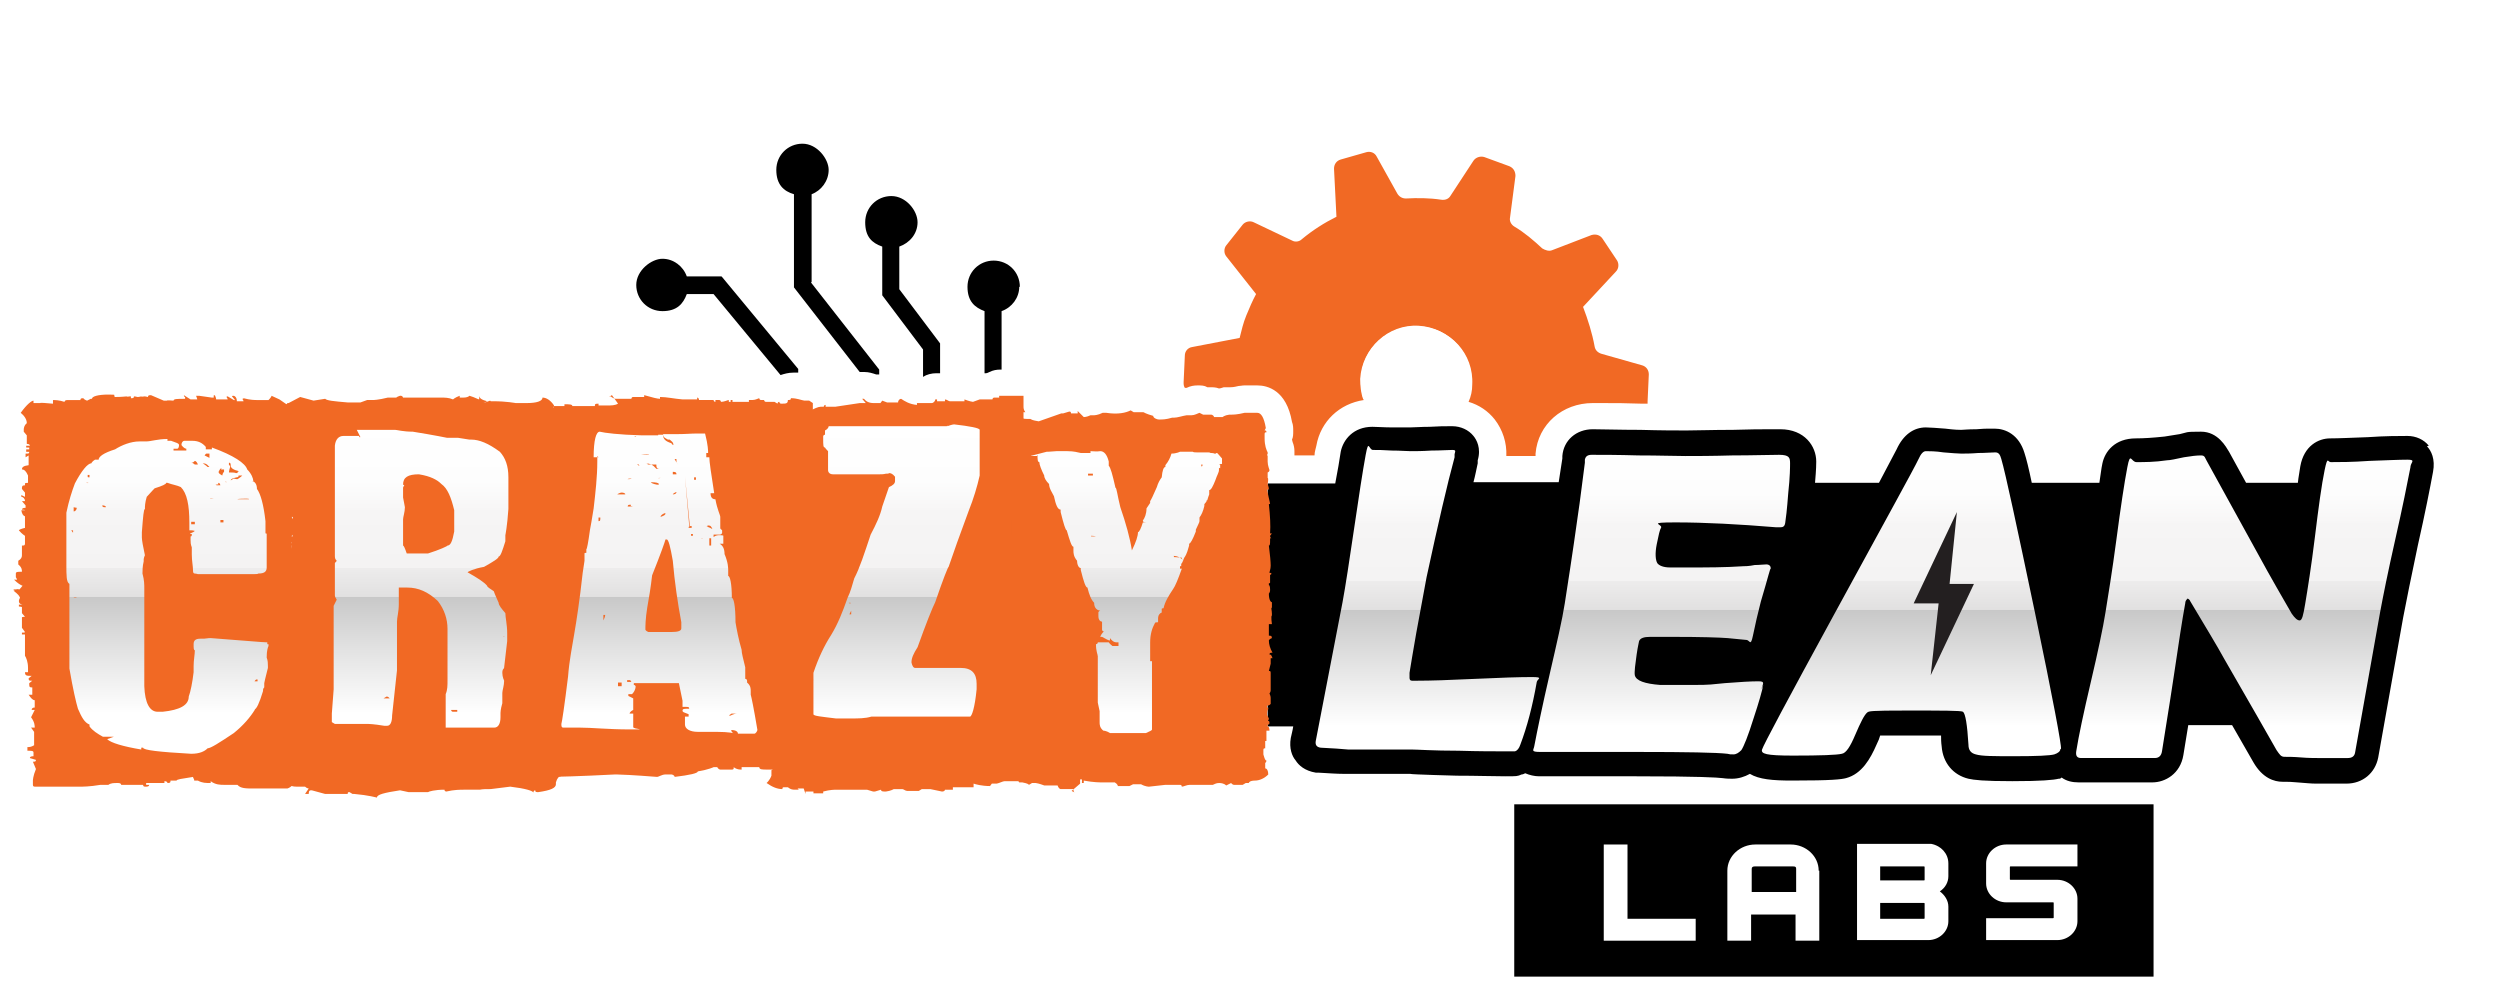
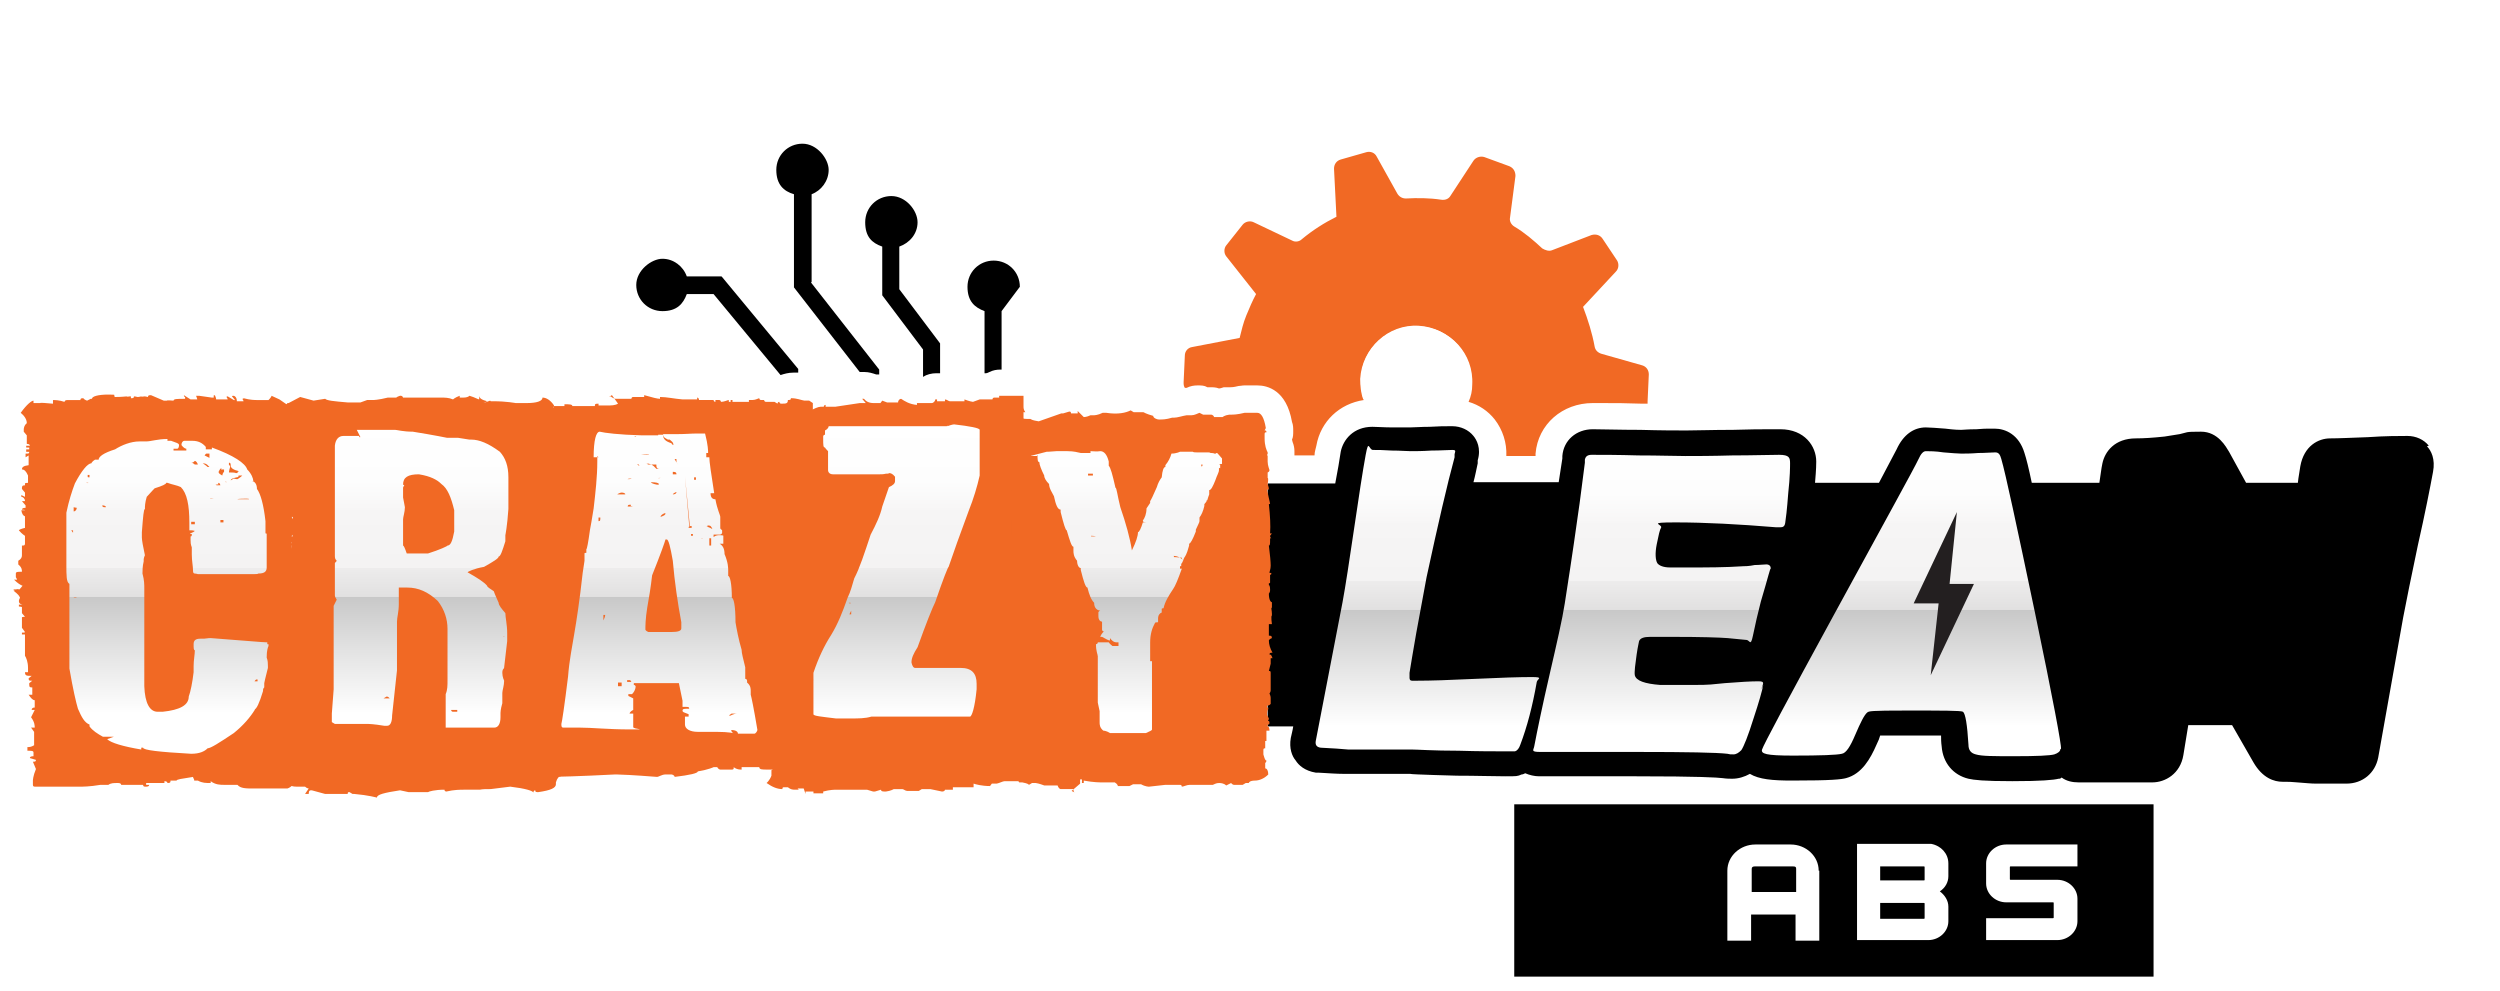
<svg xmlns="http://www.w3.org/2000/svg" xmlns:xlink="http://www.w3.org/1999/xlink" id="Layer_1" version="1.1" viewBox="0 0 410.6 162.7">
  <defs>
    <style>
      .lg0 {
        fill: url(#linear-gradient2);
      }

      .lg1 {
        fill: #ffffff;
      }

      .lg2 {
        fill: #231f20;
      }

      .lg3 {
        fill: #fff;
      }

      .lg4 {
        fill: url(#linear-gradient1);
      }

      .lg5 {
        fill: none;
      }

      .lg6 {
        fill: url(#linear-gradient4);
      }

      .lg7 {
        fill: url(#linear-gradient3);
      }

      .lg8 {
        fill: #f16924;
      }

      .lg9 {
        fill: url(#linear-gradient);
      }
            .lgShadow{
        -webkit-filter: drop-shadow( 0px 0px 15px rgba(72, 17, 2, .9)) !important;
        filter: drop-shadow( 0px 0px 15px rgba(72, 17, 2, .9))  !important;
      }
    </style>
    <linearGradient id="linear-gradient" x1="234.3" y1="71.6" x2="234.3" y2="119.3" gradientUnits="userSpaceOnUse">
      <stop offset="0" stop-color="#fff" />
      <stop offset=".2" stop-color="#fdfdfd" />
      <stop offset=".3" stop-color="#f7f6f6" />
      <stop offset=".3" stop-color="#f6f5f5" />
      <stop offset=".5" stop-color="#f4f3f3" />
      <stop offset=".5" stop-color="#edecec" />
      <stop offset=".6" stop-color="#e1e0e0" />
      <stop offset=".6" stop-color="#d0d0d0" />
      <stop offset=".6" stop-color="#c8c8c8" />
      <stop offset=".8" stop-color="#e5e5e5" />
      <stop offset="1" stop-color="#fff" />
    </linearGradient>
    <linearGradient id="linear-gradient1" x1="273.1" y1="71.6" x2="273.1" y2="119.3" xlink:href="#linear-gradient" />
    <linearGradient id="linear-gradient2" x1="313.9" y1="71.6" x2="313.9" y2="119.3" xlink:href="#linear-gradient" />
    <linearGradient id="linear-gradient3" x1="368.4" y1="71.6" x2="368.4" y2="119.3" xlink:href="#linear-gradient" />
    <linearGradient id="linear-gradient4" x1="105.9" y1="69.5" x2="105.9" y2="117.2" xlink:href="#linear-gradient" />
  </defs>
  <g class="lgShadow">
    <path class="lg3" d="M406.2,94.8h-11.6c-.2,1.1-.4,2.2-.6,3.1h10.6v47.1h-72.2c-.9,0-1.5.7-1.5,1.5s.7,1.5,1.5,1.5h73.8c.9,0,1.5-.7,1.5-1.5v-50.2c0-.9-.7-1.5-1.5-1.5Z" />
    <path class="lg3" d="M252.5,145h-102.2v-17.4c-.1,0-.2,0-.3,0h-.2c-.5.2-1,.3-1.5.3s-.5,0-.7,0h-.3c0,0,0,18.7,0,18.7,0,.9.7,1.5,1.5,1.5h103.7c.9,0,1.5-.7,1.5-1.5s-.7-1.5-1.5-1.5Z" />
    <rect class="lg1" x="242.9" y="132.2" width="116.6" height="28.3" />
    <rect x="248.7" y="132.1" width="105" height="28.3" />
    <g>
-       <path class="lg3" d="M278.4,154.5h-15v-15.8h3.9v12.2h11.2v3.6Z" />
      <path class="lg3" d="M298.8,143v11.5h-3.9v-4.3h-7.3v4.3h-3.9v-11.5c0-2.4,2.1-4.3,4.6-4.3h5.8c2.5,0,4.6,1.9,4.6,4.3ZM295,146.5v-3.8c0-.3-.1-.4-.5-.4h-6.3c-.3,0-.5.1-.5.4v3.8h7.3Z" />
      <path class="lg3" d="M320,141.8v2.1c0,1-.5,1.9-1.4,2.5.8.6,1.4,1.5,1.4,2.5v2.4c0,1.7-1.5,3.1-3.3,3.1h-11.7v-15.8h12.2c1.6.3,2.8,1.6,2.8,3.2ZM316,144.6q.1,0,.1-.1v-2.1q0-.1-.1-.1h-7.2v2.3h7.2ZM316,150.9q.1,0,.1-.1v-2.4q0-.1-.1-.1h-7.2v2.6h7.2Z" />
      <path class="lg3" d="M330.1,142.4v2q0,.1.1.1h7.7c1.8,0,3.3,1.4,3.3,3.1v3.7c0,1.7-1.5,3.1-3.3,3.1h-11.7v-3.6h11q.1,0,.1-.1v-2.4q0-.1-.1-.1h-7.7c-1.8,0-3.3-1.4-3.3-3.1v-3.3c0-1.7,1.5-3.1,3.3-3.1h11.7v3.6h-11q-.1,0-.1.1Z" />
    </g>
    <path class="lg3" d="M78.8,60.9c.9,0,1.7.3,2.4.7,1.9,0,3.2.2,3.8.3h1.4c.7-.5,1.6-.9,2.6-.9s2.1.2,3.4,1.1c.2,0,.3,0,.5,0,.9,0,1.6.1,2.3.3h1.1c.3-.1.6-.2.9-.3.3-.3.5-.5.9-.7l.5-.3c.7-.4,1.5-.6,2.2-.6s1.5.2,2.1.6c.3,0,.7-.1,1.1-.1h.2c.5-.2,1-.3,1.6-.3s.8,0,1.3.2c.2,0,.4.1.6.2.2,0,.5,0,.7,0,1.1,0,2.1.2,3,.3.3,0,.6,0,1,.1h.6c.5-.2,1-.3,1.6-.3s1.4.2,2,.4h.8c0,0,.1,0,.2,0,0,0,.8,0,.8,0,.3,0,.5,0,.8,0,.2,0,.5,0,.8,0s.1,0,.2,0c0,0,.5,0,.5,0,.5,0,.9,0,1.4.2.4-.1.9-.2,1.4-.2h.2c.4-.1.9-.3,1.6-.3s1.3.2,1.9.4c.2,0,.3,0,.5.2h.2c.1,0,.3,0,.4,0,0,0,.1,0,.2,0,.6-.4,1.4-.6,2.2-.6,1.2,0,2.2.3,2.8.4h.2c.8,0,1.5.2,2.2.6.1,0,.3,0,.4,0,.5,0,1,0,1.5.3l1.6-.2c.8-.7,1.8-1,2.8-1h.3c.7,0,1.3.2,1.9.4.4-.1.8-.2,1.1-.2s.7,0,1.1.1c.6-.3,1.3-.4,2-.4s1.7.3,2.4.7c0,0,.1,0,.2,0h.9c.6-.4,1.4-.6,2.2-.6h.3c.2,0,.4,0,.6,0,.2,0,.4,0,.6,0,.7,0,1.2.1,1.7.3.5-.2,1-.3,1.5-.3s.9,0,1.3.2c.4-.1.8-.2,1.3-.2h.8c.2,0,.4-.1.6-.2.6-.3,1.2-.4,1.8-.4h4c2,0,3.7,1.3,4.2,3.2h0c.3-.1.7-.2,1.1-.3h.4c.4-.2.8-.3,1.3-.3s.2,0,.3,0c.4-.1.8-.2,1.1-.2.8,0,1.6.2,2.3.7.6-.3,1.2-.4,1.8-.4h.6c.2,0,.4,0,.6,0,.3,0,.6,0,.8,0,.4,0,.5,0,.5,0,.6-.3,1.3-.5,2-.5s1.1.1,1.6.3h.5c.9,0,1.4,0,2.1.6.1,0,.3,0,.5.2.3,0,.6.2.8.3.2,0,.4,0,.6-.1,0-2.5-.3-5.1-.7-7.6l5.9-6-1.8-5.4-1.8-5.4-8.4-1.1c-1.6-2.9-3.4-5.6-5.4-8.1l2.1-8.1-4.3-3.7-4.3-3.7-7.8,3.2c-2.8-1.7-5.7-3.1-8.7-4.3l-2.2-8.1-5.5-1.1-5.5-1.1-5.1,6.7c-3.2,0-6.5.1-9.7.7l-6-5.9-5.4,1.8-5.4,1.8-1.1,8.4c-2.9,1.6-5.6,3.4-8.1,5.4l-8.1-2.1-3.7,4.3-3.7,4.3,3.2,7.8c-1.7,2.8-3.1,5.7-4.3,8.7l-8.1,2.2-1.1,5.5-1.1,5.5,2.8,2.2c.1,0,.3,0,.4,0Z" />
    <g>
      <path class="lg5" d="M197,50.6l-1.8-5.4-1.8-5.4-8.4-1.1c-1.6-2.9-3.4-5.6-5.4-8.1l2.1-8.1-4.3-3.7-4.3-3.7-7.8,3.2c-2.8-1.7-5.7-3.1-8.7-4.3l-2.2-8.1-5.5-1.1-5.5-1.1-5.1,6.7c-3.2,0-6.5.1-9.7.7l-6-5.9-5.4,1.8-5.4,1.8-1.1,8.4c-2.9,1.6-5.6,3.4-8.1,5.4l-8.1-2.1-3.7,4.3-3.7,4.3,3.2,7.8c-1.7,2.8-3.1,5.7-4.3,8.7l-8.1,2.2-1.1,5.5-1.1,5.5,2.8,2.2c.1,0,.3,0,.4,0,.9,0,1.7.3,2.4.7,1.9,0,3.2.2,3.8.3h1.4c.7-.5,1.6-.9,2.6-.9s2.1.2,3.4,1.1c.2,0,.3,0,.5,0,.9,0,1.6.1,2.3.3h1.1c.3-.1.6-.2.9-.3.3-.3.5-.5.9-.7l.5-.3c.7-.4,1.5-.6,2.2-.6s1.5.2,2.1.6c.3,0,.7-.1,1.1-.1h.2c.5-.2,1-.3,1.6-.3s.8,0,1.3.2c.2,0,.4.1.6.2.2,0,.5,0,.7,0,1.1,0,2.1.2,3,.3.3,0,.6,0,1,.1h.6c.5-.2,1-.3,1.6-.3s1.4.2,2,.4h.8c0,0,.1,0,.2,0,0,0,.8,0,.8,0,.3,0,.5,0,.8,0,.2,0,.5,0,.8,0s.1,0,.2,0c0,0,.5,0,.5,0,.5,0,.9,0,1.4.2.4-.1.9-.2,1.4-.2h.2c.4-.1.9-.3,1.6-.3s1.3.2,1.9.4c.2,0,.3,0,.5.2h.2c.1,0,.3,0,.4,0,0,0,.1,0,.2,0,0,0,0,0,.1,0h0c0-.1-11-13.4-11-13.4h-4.4c-.6,1.6-2.2,2.8-4,2.8s-4.3-1.9-4.3-4.3,1.9-4.3,4.3-4.3,3.4,1.2,4,2.9h5.7l12.5,15.1v.6c.9,0,1.6.3,2.1.4h.2c.8,0,1.5.2,2.2.6.1,0,.3,0,.4,0,.5,0,1,0,1.5.3l1.6-.2c.6-.6,1.5-.9,2.3-1l-10.8-13.9v-15.3c-1.7-.6-2.9-2.1-2.9-4s1.9-4.3,4.3-4.3,4.3,1.9,4.3,4.3-1.2,3.4-2.8,4v14.4l11.2,14.3v.8c.2,0,.5,0,.7,0,.4,0,.7,0,1.1.1.6-.3,1.3-.4,2-.4s1.7.3,2.4.7c0,0,.1,0,.2,0h.8v-4.5l-6.7-8.9v-8c-1.6-.6-2.8-2.2-2.8-4s1.9-4.3,4.3-4.3,4.3,1.9,4.3,4.3-1.2,3.5-3,4v7l6.7,8.9v4.9c.1,0,.2,0,.4,0,.2,0,.4,0,.6,0,.7,0,1.2.1,1.7.3.5-.2,1-.3,1.5-.3s.9,0,1.3.2c.4-.1.8-.2,1.3-.2h.6v-10.2c-1.6-.6-2.8-2.2-2.8-4s1.9-4.3,4.3-4.3,4.3,1.9,4.3,4.3-1.2,3.5-2.9,4v9.6h3.8c2,0,3.7,1.3,4.2,3.2h0c.3-.1.7-.2,1.1-.3h.4c.4-.2.8-.3,1.3-.3s.2,0,.3,0c.4-.1.8-.2,1.1-.2.8,0,1.6.2,2.3.7.6-.3,1.2-.4,1.8-.4h.6c.2,0,.4,0,.6,0,.3,0,.6,0,.8,0,.4,0,.5,0,.5,0,.6-.3,1.3-.5,2-.5s1.1.1,1.6.3h.5c.9,0,1.4,0,2.1.6.1,0,.3,0,.5.2.3,0,.6.2.8.3.2,0,.4,0,.6-.1,0-2.5-.3-5.1-.7-7.6l5.9-6Z" />
      <path d="M118.5,45.4h-5.7c-.6-1.7-2.2-2.9-4-2.9s-4.3,1.9-4.3,4.3,1.9,4.3,4.3,4.3,3.4-1.2,4-2.8h4.4l11,13.3h0c.6-.2,1.3-.4,2.1-.4s.5,0,.8,0v-.6l-12.5-15.1Z" />
      <path d="M147.7,47.5v-7c1.7-.6,3-2.1,3-4s-1.9-4.3-4.3-4.3-4.3,1.9-4.3,4.3,1.1,3.4,2.8,4v8l6.7,8.9v4.5h0c.6-.4,1.4-.6,2.2-.6h.3c0,0,.2,0,.3,0v-4.9l-6.7-8.9Z" />
      <path d="M133.3,46.3v-14.4c1.6-.6,2.8-2.2,2.8-4s-1.9-4.3-4.3-4.3-4.3,1.9-4.3,4.3,1.2,3.5,2.9,4v15.3l10.8,13.9c.2,0,.3,0,.5,0h.3c.7,0,1.3.2,1.9.4.1,0,.3,0,.5,0v-.8l-11.2-14.3Z" />
-       <path d="M167.5,47.1c0-2.4-1.9-4.3-4.3-4.3s-4.3,1.9-4.3,4.3,1.2,3.4,2.8,4v10.2h.2c.2,0,.4-.1.6-.2.6-.3,1.2-.4,1.8-.4h.2v-9.6c1.7-.6,2.9-2.2,2.9-4Z" />
+       <path d="M167.5,47.1c0-2.4-1.9-4.3-4.3-4.3s-4.3,1.9-4.3,4.3,1.2,3.4,2.8,4v10.2h.2c.2,0,.4-.1.6-.2.6-.3,1.2-.4,1.8-.4h.2v-9.6Z" />
    </g>
    <g>
      <path d="M398.9,73.2c-.8-1-2.1-1.6-3.5-1.6s-3.6,0-6.5.2c-2.8.1-4.8.2-6.2.2-1.9,0-4.3,1.2-4.9,4.6-.1.8-.3,1.7-.4,2.7h-8.5l-2.8-5.1c-.5-.8-1.8-3.3-4.6-3.3s-2.1.1-3.5.4c-1.8.3-2.4.4-2.5.4-1.9.2-3.4.3-4.7.3-3.5,0-5.1,2.2-5.5,4.1-.2.9-.3,2-.5,3.2h-11.1c-.5-2.4-.9-4-1.2-4.9-.9-3-3.1-4-4.9-4s-1.7,0-3,.1c-1.4,0-2.2.1-2.5.1s-1,0-2.6-.2c-1.4-.1-2.5-.2-3.2-.2-2,0-3.7,1.2-4.8,3.6-.3.6-1.3,2.5-2.9,5.5h-10.5c.2-2.3.2-3.1.2-3.5,0-2.5-1.9-5.3-5.9-5.3s-4.3,0-7.8.1c-3.4,0-5.9.1-7.6.1s-4.2,0-7.6-.1c-3.5,0-6.1-.1-7.8-.1-2.7,0-4.8,1.8-5,4.4v.4c-.2,1.4-.4,2.7-.6,3.9h-14c.3-1.1.5-2.2.7-3.1v-.5c.6-2-.2-3.4-.7-4-.8-1-2.1-1.6-3.5-1.6s-2,0-3.7.1c-1.4,0-2.5.1-3.2.1s-1.6,0-2.9,0c-1.4,0-2.5-.1-3.3-.1-3.1,0-4.8,2.1-5.2,4.1-.2,1.4-.5,3.1-.9,5.2h-11.1v39.9h4.2c-.1.7-.3,1.4-.4,1.9-.3,1.7.2,3,.8,3.7.5.8,1.5,1.7,3.3,2h.2s0,0,0,0h0s.2,0,.2,0c1.7.1,3.1.2,4.2.2s.4,0,.6,0h10.3c0,.1,7.7.3,7.7.3,3.2,0,5.9.1,7.9.1s2,0,2.7-.3c.2,0,.4-.1.6-.2.7.3,1.5.5,2.3.5,1.8,0,4.4,0,7.9,0,3.5,0,6.2,0,8,0,10.4,0,13.4.2,14.2.3.7.1,1.2.1,1.6.1,1,0,2-.3,2.9-.8,1.5.9,3.7,1.1,6.9,1.1,6.7,0,8.1-.2,8.9-.4,2.6-.7,4-3.2,5-5.5.3-.6.5-1.1.6-1.5.8,0,2.1,0,4,0s4.5,0,6,0c0,.5,0,1.1.1,1.8.2,2.7,1.9,4.7,4.4,5.3.9.2,2.4.4,7.2.4s6.8-.2,7.6-.4c.2,0,.3,0,.5-.2.8.6,1.8.8,2.8.8h12.1c2.1,0,4.6-1.4,5.1-4.5.2-1.3.5-3,.8-4.9h7.2c1.6,2.8,2.8,4.9,3.5,6.1,1.5,2.6,3.4,3.2,4.8,3.2s1,0,2.4.1c1.3.1,2.3.2,3,.2s1.5,0,2.7,0c1.1,0,1.9,0,2.4,0,2.6,0,4.7-1.7,5.2-4.3l4.1-23c.5-2.6,1.3-6.6,2.4-11.8,1.2-5.3,2-9.4,2.5-12.1.4-2.1-.3-3.5-1-4.2ZM220.9,125.6h0c.2,0,.4,0,.6,0-.2,0-.4,0-.6,0Z" />
      <g>
        <path class="lg9" d="M247.4,123.4c-2,0-4.6,0-7.8-.1-4.2,0-6.8-.2-7.8-.2h-10.4c-1-.1-2.5-.2-4.5-.3-.7-.1-.9-.5-.8-1.1.5-2.5,1.2-6.3,2.2-11.4,1-5.1,1.7-8.8,2.2-11.4.5-2.7,1.1-6.7,1.9-12.1.8-5.4,1.4-9.4,1.9-12.1s.5-.8,1.2-.8,1.7,0,3.1.1c1.4,0,2.4.1,3.1.1s1.9,0,3.4-.1c1.5,0,2.7-.1,3.4-.1s.5.2.4.7v.5c-1.2,4.4-2.7,10.9-4.6,19.7l-1.7,9.2c-.5,3-.9,5.1-1.1,6.5,0,.3,0,.6,0,.8,0,.3.1.5.4.5h.9c2.1,0,5.2-.1,9.4-.3,4.2-.2,7.4-.3,9.4-.3s.9.3.8.8c-.7,4-1.6,7.4-2.7,10.3-.2.6-.5,1-.9,1.1-.1,0-.6,0-1.4,0Z" />
        <path class="lg4" d="M289.6,112.5c-.2,1-.7,2.8-1.6,5.5-.9,2.9-1.6,4.6-2,5.2-.4.4-.8.7-1.3.7s-.6,0-1-.1c-1.7-.2-6.6-.3-14.8-.3s-4.4,0-8,0c-3.5,0-6.2,0-7.9,0s-1.1-.3-1-1c.5-2.6,1.3-6.5,2.5-11.7,1.2-5.2,2.1-9.1,2.5-11.7s1.2-7.6,2.2-14.8c.3-1.9.6-4.6,1.1-8.3v-.5c.1-.5.4-.8,1.1-.8,1.7,0,4.3,0,7.7.1,3.4,0,6,.1,7.7.1s4.3,0,7.7-.1c3.4,0,6-.1,7.7-.1s1.8.5,1.8,1.4c0,.5,0,2.2-.3,4.9-.2,2.7-.4,4.3-.5,4.9s-.4.7-.8.7-.4,0-.7,0c-6.1-.5-11.6-.8-16.5-.8s-2,.3-2.4.9c-.2.3-.4,1.2-.7,2.7s-.2,2.6.1,3.1c.3.4,1,.7,2.1.7s.7,0,1.4,0c.7,0,1.2,0,1.7,0,2.9,0,5.9,0,8.9-.2.3,0,.9,0,1.9-.2.8,0,1.4-.1,1.9-.1s.8.3.7.8c0-.5-.4,1.3-1.6,5.3-.5,1.9-.9,3.7-1.3,5.6s-.5.7-1.1.7l-3.1-.3c-1.3-.1-4.3-.2-9-.2h-3.7c-1,0-1.6.2-1.8.7,0,.1-.2.8-.4,2.2s-.4,2.9-.3,3.4c.2.9,1.6,1.4,4.2,1.6,0,0,1.6,0,5.1,0s3.1-.1,5.5-.3c2.5-.2,4.3-.3,5.5-.3s.7.4.5,1.3Z" />
        <path class="lg0" d="M338.4,123c0,.4-.4.7-1,.9-.7.2-2.9.3-6.5.3s-5.4,0-6.4-.3c-.8-.2-1.2-.7-1.2-1.6-.2-3.3-.5-5.1-.9-5.4-.3-.2-3.4-.2-9.3-.2s-6.1.1-6.4.3c-.5.4-1.1,1.6-2,3.7-.8,1.9-1.5,3-2.2,3.1-.8.2-3.5.3-8,.3s-5.3-.3-5.1-1,4.1-8,11.9-22.3c8.4-15.4,13.1-23.9,13.8-25.4.4-.9.8-1.3,1.2-1.3.6,0,1.6,0,2.9.2,1.3.1,2.3.2,2.9.2s1.6,0,2.8-.1c1.2,0,2.2-.1,2.8-.1s.8.4,1,1.1c.7,2.4,2.5,10.8,5.5,25.1,3,14.4,4.4,21.9,4.3,22.5Z" />
-         <path class="lg7" d="M395.9,76.7c-.5,2.6-1.3,6.6-2.5,11.9-1.2,5.3-2,9.3-2.5,12l-4.1,23c-.1.6-.5.9-1.2.9s-1.4,0-2.5,0c-1.1,0-2,0-2.5,0s-1.5,0-2.7-.1-2.1-.1-2.7-.1-.8-.4-1.3-1.1c-1.3-2.3-4.1-7.2-8.6-15-1.2-2.2-3.1-5.3-5.6-9.5,0-.1-.2-.3-.4-.4-.2.2-.4.4-.4.8-.5,2.7-1.1,6.7-1.9,12.1-.8,5.4-1.5,9.4-1.9,12.1-.1.8-.5,1.2-1.2,1.2h-12.1c-.7,0-.9-.4-.8-1.1.4-2.5,1.2-6.3,2.4-11.4,1.2-5.1,2-8.9,2.4-11.4s1.1-6.7,1.8-12c.7-5.3,1.3-9.3,1.8-11.9s.6-.8,1.5-.8c1.3,0,3,0,5-.3.5,0,1.4-.2,2.8-.5,1.2-.2,2.1-.3,2.8-.3s.6.4,1.1,1.2l9.8,17.8c.9,1.6,2.2,3.9,4,7,.5.7.9,1.1,1.3,1.1s.6-.9.9-2.7c.4-2.4,1-6.1,1.6-11,.6-4.9,1.1-8.6,1.6-11s.5-1.3,1-1.3c1.4,0,3.5,0,6.3-.2,2.8-.1,4.9-.2,6.3-.2s.6.4.5,1.1Z" />
        <rect class="lg6" x="8.5" y="69.5" width="194.9" height="55.8" />
      </g>
      <path class="lg8" d="M47.6,66.3h.3c.8.3,1.1.7,1.1,1.4v3h-.3l.3.3v.7l-.5.4v.4c.2,0,0,.3,0,.4.3.9.5,1.7.5,2.5s0,.3-.5.3c.3,1.2.5,2,.5,2.3s-.3.4-.5.4v.4c.2,0,.2.7.2.7h-.5c.5.1.6.3.6.6h-.6v.3c-.2,0-.2.1-.2.1h.5l-.5.9h1v.9c0,.3-.2.3-.6.3v.7h.6v.3h-1c0,.1.5.7.5.7v.3c0,.3-.2.3-.6.3.2.4.5.7.6.7,0,0,0-.1.2-.1h0c0,.3-.2.4-.5.4v.4c.2,0,0,.9,0,.9,0,.3.2.4.2.6-.3,0-.5.1-.5.3.2,0,.5.3,1,.7-.6,0-1,0-1,.4l.5.4h-.5c0,.6.2,1,.6,1.6h0c-.3.1-.6.4-.6,1l.6,1c-.3.6-.5.9-.6.9l.6,2.2-.6,1h.5c-.5.7-.6,1.2-.6,1.6v.3c0,.3.2.3.6.3h0c0,.1-.5.7-.5.7,0,.3.2.4.6.4v.3h-.6l1,.7h0c-.6.3-1,.4-1,.7s.2.7.6,1.2v1c-.3,0-.5,0-.5.3l.5.4c-.3,0-.5.1-.5.4l.6,1-.3.3c0,.1.3.4.3.7s0,.1-.3.1l.3.3h0c0,.1-.5.7-.5.7l.5.9c-.3,0-.5.1-.5.3l.5.6v.3h-.3l.3.3c0,.2-.2.3-.5.3v.3c.2,0,0,.3,0,.3.3,0,.5,0,.5.3s0,.6-.5,1c.3,0,.5,0,.5.3v.3h-.3l.3.3v.6l-.5.4c.3.4.5.9.5,1.2-.3,0-.5,0-.5.3v.9l.5.6-.3.3h.3-.6v1.4l.5.4c0,.3-.2.4-.2.6.3,0,.5,0,.5.3h-.5c.3.6.5.9.5,1.2h-.3l.3.3v2.5h-.3l.3.3v2.6c-.5.7-1,1.2-1.6,1.4h-5.5c-1.3,0-2.2,0-2.7-.6h-2.2c-.6,0-1.4,0-2.2-.6v.3c-.8,0-1.4,0-2.1-.4h-.6c0-.3-.2-.4-.2-.6-1.9.3-2.7.4-2.7.6h-1c0,.3,0,.4-.5.4,0-.2-.2-.3-.5-.3v.3h-3v.3h.5c0,.2-.2.3-.5.3s-.5,0-.5-.3c0-.3.2,0,.2,0h-3.8c0-.2-.2-.3-.5-.3h-.2c-.5,0-1,0-1.4.3h-1.3c-1.8.3-2.9.3-3.5.3h-7.1c-.3,0-.5,0-.5-.3v-.7s0-.7.5-1.9l-.5-1.2c.3,0,.5,0,.5-.3h0l-1-.3q0-.3.6-.3v-.6c0-.3-.3-.3-1-.3v-.6c.3,0,.6,0,1.1-.3v-2.2l-.5-.7h.6c0-.3,0-.9-.6-1.7l.6-1.2h-.5q0-.4.5-.4v-1.2c-.3,0-.6-.3-1-.9h.6v-1.2h0c-.3,0-.5,0-.5-.4v-.3l.5-.4c-.5,0-.6,0-.6-.4l.5-.4c-.8,0-1.1,0-1.1-.6h.5v-.7c0-1-.3-1.7-.5-2h0v-3.2h0v-.3h-.5v-.3c.3,0,.5,0,.5-.1l-.5-.7h0v-1h0v-.7h0c0-.1.5-.1.5-.1l-.5-.6v-1s-.3-.1-.5-.1v-.3h.6c-.5-.1-.6-.3-.6-.6s.2-.4.2-.7h0v.3h0c0-.3-.3-.7-1.1-1.3,0,0,.2,0,.2-.1,0,0-.2,0-.2-.1h.5c0-.1.5,0,.5,0l.5-.6h0c-.3-.1-.8-.4-1.4-1h.5c0-.1-.2-.4-.2-.4v-.6c0-.3.3-.3,1-.3,0-.3,0-.7-.6-1.2v-.6c.5-.3.6-.6.6-.9v-1.6c.3,0,.5,0,.5-.3v-1.3s-.5-.3-1-.9h0c0-.1.5-.3,1-.4v-1.9h0c-.3-.1-.5-.4-.6-1h.6c0-.1-.5-.1-.5-.1q0-.3.6-.3v-.4l-.6-.7h.5c0-.4-.3-.7-.6-.7v-.3h0l.6.3v-.7l-.5-.6h0c0-.4,0-.6.5-.6v-.3h0c0-.1.5-.1.5-.1v-1.2c-.3-.7-.6-1-1-1h0c0-.4.3-.6,1.1-.7v-1.6l-.5.3v-.6c.5,0,.6,0,.6-.3h-.5v-.4h.5v-.3h-.5v-.3h.6c0-.2-.2-.3-.5-.3v-1.4l-.5-.6v-.4h0s0-.6.5-1c0-.7-.5-1.3-1-1.7,1-1.4,1.8-2,2.1-2h0v.4h1.1c0-.1,1,0,2.1.1v-.6c.3,0,1,0,1.9.3q0-.3.5-.3h2.1c0-.3.2-.3.5-.3,0,.1.3.3.6.4l.6-.3h.2c0-.4,1-.7,2.7-.7s.6.1,1.1.4c1.1,0,1.8-.1,1.9-.1h0c0,.1.5,0,.5,0h.2v.3c.3,0,.5,0,.5-.3.3,0,.5.1.6.1.3,0,.5-.1.6-.1h0c0,.1.5,0,.5,0,.3,0,.5.1.6.1,0-.3.2-.3.5-.3l2.1.9h.5c0-.1,1.1,0,1.1,0,0-.3.6-.3,1.9-.3v-.3c-.2,0-.2-.3-.2-.3.6.4,1.1.7,1.1.7h1.1c0-.1-.2-.6-.2-.6h.5s.6.1,2.1.3h.3v-.3c-.2,0,.2-.1.2-.1,0,.1.2.4.2.7h1.9c0-.1-.2-.4-.2-.4h0c0-.1.2-.1.2-.1l1,.6h.2l-.5-.6h0c0-.1.2-.1.2-.1.3,0,.6.3.6.9h1.1c0-.1-.2-.4-.2-.4,0,0,.2,0,.2-.1,1.1.3,1.9.3,2.2.3h1.9c.3-.3.5-.6.5-.7l1.3.6,1.3.9ZM23.5,72.5h-.6c-1.4,0-2.9.6-4,1.3-1.9.6-2.7,1.2-2.7,1.7h-.6c-.5.3-.6.6-.6.6-.6,0-1.6,1.2-2.7,3.3-.5,1.3-1,2.9-1.4,4.8v1.4h0v.9h0v1.7h0v.6h0v3.9c0,1.9,0,2.9.5,3.2h0v13.9h0c.6,3.5,1.1,5.6,1.4,6.6.6,1.4,1.1,2.3,1.9,2.6v.3c.5.7,1.3,1.2,2.2,1.7h1.8s-.3.1-1.1.4c.6.6,2.6,1.2,5.6,1.7v-.3h.3c0,.4,2.6.7,7.9,1,1.4,0,2.2-.4,2.7-.9.5,0,1.9-.9,4.3-2.5,1.6-1.3,2.7-2.6,3.5-3.9h-.3.2c.3,0,.8-1,1.4-3h0c0-.3,0-.4.2-.6v-.7s.2-1,.6-2.5v-.3c0-.4,0-.9-.2-1.4,0-1.2.2-1.7.3-1.9v-.3h-.2v-.3c-.8,0-3.8-.3-9.3-.7,0,0-.5,0-1.1.1h-.6c-.8,0-1.1.3-1.1.9s0,1,.2,1c0,.7-.2,1.6-.2,2.6v1c-.2,1.7-.5,3.2-.8,4,0,1.4-1.4,2.2-4.3,2.5h-.8c-1.3,0-2.1-1.4-2.2-4.2v-7.8h0v-5.5h0v-2.7h0c0-.7,0-1.4-.3-2.5,0-.4,0-1.2.2-2v-.3s0-.3.2-.7c-.3-1.4-.5-2.5-.5-2.9v-.9h0c.2-2.6.3-3.8.5-3.8h0c0-.4,0-1,.3-2,.8-.9,1.3-1.4,1.3-1.4,1.3-.4,1.9-.7,1.9-.9h.2c.8.3,1.6.4,2.2.7,1,1,1.4,2.9,1.4,5.9v1.2h.3s.3,0,.6.1c0,0-.3.3-.8.4,0,0,0,.1.3.1h0c0,.3,0,.4-.2.4v.6h0c0,.3,0,.7.2,1.2v1.2h0c0,1,.2,1.9.2,2.6s.3.4.8.6h8.8c.6,0,1.1,0,1.1-.1,1,0,1.4-.3,1.4-1v-2.3h0v-1.6h0v-1.6s0-.1-.2-.1v-2h0c-.3-2.7-.8-4.5-1.4-5.3,0-.7-.3-1.2-.8-1.3h.2c0-.4-.3-1.2-1-1.9-.3-1-2.2-2.3-5.8-3.6v.3h-1v-.4c-.6-.7-1.3-1-2.2-1h-1.3c-.3,0-.5.3-.5.7.3.4.6.6.8.6v.3h-2.1v-.3h.6c.2,0,.3-.3.3-.6s-.5-.4-1.3-.7h-.6v-.3h0c-1.6,0-2.7.4-3.5.4h-.5ZM12,86.9h0v.6l-.3-.4s0-.1,0,0h.3ZM12.1,83.3h0s.3.1.5.1h0c0,.4-.3.6-.5.6h0v-.6h0ZM12.6,98.1h0c0,.1-.5.1-.5.1h0c0-.1.5-.1.5-.1ZM14.2,114.8h-.2.2ZM14.5,79.3h0c0,.1-.2,0-.3,0h0c0-.1.2,0,.2,0h.2ZM14.7,78v.4c-.2,0-.3,0-.3-.1h0v-.3h.3ZM14.7,83.6h-.2.2ZM17.3,83.3h-.2c-.2,0-.3-.1-.3-.3.3,0,.6.1.6.3h-.2ZM17.1,80h-.2.2ZM25,79.3h-.2.2ZM29.3,75.2h-.2.2ZM30.6,74.4v.6h0v-.7h.2-.2ZM31.2,123.2h-.2.2ZM32,75.7s.3,0,.5.6h-.5s-.3-.3-.6-.3h0c.2,0,.3,0,.6-.3ZM32,85.8v.3h-.6v-.4h.6ZM32,73.9,32.5,80.9h-.2.2ZM34.4,76.7h-.3s-.3-.3-.8-.6h0c.3,0,.6,0,1.1.6ZM33.9,74.5h.5v.7l-.8-.4s.2-.3.3-.3ZM34.1,115.4h-.2.2ZM35.1,81.9h-.6c0-.1.6,0,.6,0ZM35.9,79.3s.2,0,.3.4h-.5c0,.1-.3-.1-.3-.1,0,0,.3,0,.6-.1h-.2ZM36.3,77.1h.5v.4s-.2.1-.3.6c-.5-.3-.6-.4-.6-.6h0c.2-.4.3-.6.5-.6h0ZM36.2,117.7h-.2.2ZM36.7,85.4v.4h-.5v-.4h.5ZM37,79.1s.2,0,.2.1h-.6.5ZM37.9,76.5c0,.4.5.7,1.4.9h0c-.2,0-.3.1-.3.3h-.3c0-.1-.8-.1-.8-.1h-.3s0-.3.2-.9h0c0-.1,0-.3-.2-.3v-.4c.2,0,.3,0,.3.6ZM39.2,78.1h.6s-.3.3-.8.6c-.3,0-.5-.1-.6-.1h0l-.5.3h0c0-.3.5-.4,1.4-.6h-.2ZM38.1,116.8h-.2.2ZM40.2,81.9h.2c.3,0,.5,0,.5.1h-1.9c0-.1,1.4-.1,1.4-.1h-.2ZM42.3,111.9h-.5s.2-.3.3-.3h.2v.3Z" />
      <path class="lg8" d="M80.6,65.9h.3c2.4,0,3.7.3,3.8.3h1.8c1.6,0,2.6-.3,2.6-.9.6,0,1.3.4,1.9,1.3l-.5,1.7v.9c0,.9,0,1.4-.3,1.9,0,.3,0,.6.3.6v.4c0,1.4,0,2.2.6,2.2v4.2h.3v1.2h1v.3c-.5,0-.8.1-.8.4v.3h0v1c0,.3.3.3,1,.3v.3h-.8c0-.1,0,.1,0,.1v2.6h.3c0-.1,0,.3,0,.3-.5,0-.8.3-.8,1s.3.3.5.3c0,.2-.1.3-.3.3l.3.4v.3h0v.6c0,.7.3,1,.6,1,0,0,0,.4-.3,1.3,0,0,.3,0,.3.3v3.5h0c0,.6.3.9.5.9v2h0v1c0,.4,0,.6.5.6l-.5,1.2v6.6l.5.4c0,.2-.2.3-.5.3-.5,0,0,.3,0,.6v1.3h.3v.3h-.6v1s-.3.6-.3,1.7h0c0,.3-.3.9-.5,1.9h0l-.3,2.2h.3l-.3,2.9c0,.3.3.4.6.4h0c0,.4,0,.6-.5.6,0,1.2.3,1.7,1,1.7h0c0,.3,0,.4-.5.4l.5.6c-.3,0-.5,0-.5.3h0c0,.4,0,.6.5.6h0v.4c0,.2-.2.3-.5.3v1.4h.5c-.5,0-.8.6-.8,1.2h.3v.4c-.3,0-.6.3-.8,1v.3c0,.6-.8,1-2.9,1.3-.3,0-.5,0-.5-.3,0,0-.3,0-.3.4h0c0-.3-1.3-.7-3.8-1l-3.2.4h0c-.8,0-1.3,0-1.8.1h-2.6c-.6,0-1.6,0-2.9.3,0,0-.3,0-.3-.3-1.6,0-2.6.3-2.7.4h-3.2l-1.4-.3c-2.6.4-3.8.7-3.8,1.2,0,0-1.4-.4-3.7-.6h-.3l-.5-.3c-.2,0-.3,0-.3.3h-3.7l-2.2-.6c-.3,0-.5,0-.5.6h-.6l.6-.9h0s-.3,0-.6-.3h-1.4c-.3,0-.8,0-1.4-.4,0,.3,0,.6-.5.6h-.2v-.3l-1.1-1.2h0l.5-.7v-2.5s-.2-.3-.2-.9c.5,0,.8-1,.8-3.2-.3,0-.5-.3-.5-.9v-.4l.3-.6h-.8l.8-.9v-2.5s0-.3.5-.7h0l-.5-1c.3,0,.5-.3.5-1h0c0-.3,0-.4-.5-.4l.5-.6h0l-.5-.6s0-.3.5-.3c0,0,0-.3-.2-.4,0,0,.2-.6.6-1h-.2v-.4s0-.3.5-.3h-.2c0-1.6.3-2.3.3-2.5h-.3c0-.6,0-1,.2-1.7,0-.1,0-.3-.5-.3,0-.3,0-.7.5-1.2v-1c-.2,0-.2-.7-.2-.7v-.3c.2,0-.2-.1-.2-.1v-.9c.2,0,0-.1-.2-.1v-.3h.3v-1h-.3s0-.1.2-.1v-.3c-.2,0-.2-.4-.2-.4h.3l-.3-.4c.2-.3.3-.4.6-.4l-.5-.6c0-.1,0-.3.5-.3v-.3c-.2,0-.2-2.3-.2-2.3,0-.1,0-.3.3-.3v-1.6c.2,0,.2-2,.2-2,0,0,0-.6.2-1.9h-.8c.3-.6.5-.9.8-.9,0,0,0-.3-.2-.6,0-.3.2-.4.2-.4v-1.6h0c-.2-.1-.3-.9-.5-2.2v-2.3c0-.2,0-.3.2-.4h-.2l.5-1.3h-.2l-.5.3h0c0-.1.5-1.2.5-1.2,0,0-.2,0-.2-.1l.6-.9c-.2,0-.5-.4-.6-1.2v-.3c.2-1,0-1.4-.3-1.4l.5-.9c0-.6-.3-.9-.5-.9h.2-.2.2v-.7h-.8v-.3c.2,0,.2-.3.2-.3-.2,0,.2-.6.2-.6h-.5c0-.4.3-.4.8-.4v-.6c-.5,0-.8-.4-1.1-1.2l.3-.6h-.3c.5,0,.8-.3.8-.4h.2l1.9-1,2.2.6,1.9-.3c.3.3,1.4.4,3.7.6h2.1l1.1-.4h1s.8,0,2.4-.4h1.4s0-.1.6-.3c.2,0,.4,0,.5.3h6.1c.8,0,1.4,0,2.1.3,0,0,.3-.3,1.1-.6h0v.3h.5c.3,0,.8,0,1.1-.3,1,.3,1.4.6,1.6.6h0v-.6h0c0,.4.5.7,1.3.9l-.6.3,1.1-.4ZM59,71.6h-2.6c-.8,0-1.3.6-1.4,1.6v.4h0v1h0v3.3h0v.6h0v.3h0v1.4h0v1.6h0v1.4h0v2.2h0v.9h0v1.6h0v2.3h0v.3h0v.7h0c0,.4,0,.6.3.9h0c0,.1-.3.3-.3.4h0v.4h0v1.2h0v1.4h0v.3h0v1.7h0v.3h0c0,.3.3.6.3.7h0l-.5,1v2h0v3.6h0v2.2h0v2.3h0v2.9h0v.7l-.3,4h0v1.4l.5.3h5.5s.8,0,2.6.3h.5c.5,0,.8-.6.8-1.7l.8-7.4h0v-1.4h0v-6.6c0-.7.3-1.6.3-2.9v-2.7h1.4c1.8,0,3.4.7,5,2.2,1.1,1.4,1.6,3,1.6,4.6v.6h0v.6h0v2.3h0v2.2h0v2.7h0c0,.9,0,1.6-.3,2.3v1.6h0v.9h0v3h8c.6,0,1-.6,1-1.7h0v-.7s0-.6.3-1.6v-1.3h0v-.4c0-.4.3-1.2.3-2,0,0-.3-.6-.3-1.3s.3-.6.3-.9h0l.5-4.3v-.4h0v-.9c0-1.4-.3-2.6-.3-3.3-.6-.7-1.1-1.3-1.1-1.7-.3-.7-.6-1.3-.8-1.9-.6-.4-1.1-.7-1.1-.9-.5-.6-1.6-1.3-3.2-2.2,0-.1,1-.6,2.7-.9,1.6-.9,2.4-1.4,2.4-1.7.3,0,.6-.9,1.1-2.5v-1s.3-1.4.5-4.3v-1.2h0v-4c0-1.9-.5-3.2-1.4-4.2-1.9-1.4-3.4-2-4.7-2s0,0-.3,0l-1.9-.3h-1.8s-1.9-.4-5.6-1h0c-1.6,0-2.6-.3-2.9-.3h-6.3l.6,1.2h-.2ZM55.9,86h0c0-.1,0,0,0,0ZM57.2,109.1h0ZM58,110.4h0ZM58.3,101.7h0ZM59.4,101.9h-.3.3ZM59.9,115.6h0ZM60.7,116.5h-.5.5ZM60.7,112.7h0ZM61.4,116.9h.6-.6ZM62,101.9h0ZM63.5,114.4c.3,0,.5.3.5.3h-1l.5-.3ZM63.8,109.4h0ZM64.6,110.4h0ZM66.2,79.6c0-1.2.8-1.7,2.6-1.7h0c1.9.3,3,.9,3.7,1.6,1,.7,1.6,2.2,2.1,4.3v3.2h0v.3c-.3,1.6-.6,2.3-1.1,2.3,0,.1-1.3.7-3.2,1.3h-3.5c-.3-.9-.5-1.3-.6-1.3h0v-.4h0v-3h0v-.9c0-.4.3-1.2.3-2l-.3-1.6v-1.6h0c0-.1.2-.4.2-.4ZM75,116.9h-.6s-.3,0-.3-.3h1v.3ZM77.4,104.3h0ZM82.7,104.3h0v.3h0c0-.1.3-.1.3-.1h-.3Z" />
      <path class="lg8" d="M100.3,65.1s.3.3.8.4h2.6s0-.3.3-.3h2.1-.3v-.3c1.4.4,2.2.6,2.6.6v-.3c1.1,0,2.4.3,3.7.4h2.4v-.3h0s.3,0,.3.4h2.4s0,.3.3.3h0v-.3h.6s.3,0,.3.3c.6,0,1.1-.3,1.3-.3v.3h.3v-.3h.3v.3h2.7v-.3h.6c.5,0,1-.3,1.1-.3,0,0,0,.3.3.3h.5s0,.3.3.3h1.4l.5.3s0-.3.3-.3c0,0,0,.3.3.3h0c.8,0,1.1,0,1.1-.6h0c.3,0,.5,0,.5-.3,1,0,1.6.3,2.2.4h.8l.6.4v12.3c0,.3,0,1,.3,2v.9l-.5,1.4v.4h0v1s.3,0,.3.3c0,.6-.3,1-.5,1,0,.4,0,.6.5.6v.3h-.3v.3h0v.6c0,.3,0,.4-.3.4,0,.6.3.9.6,1.3v.7c.3,0,.5.1.5.4v.3h-.6v1h0c.5.1.6.3.6.6v.3h-.3l.5.6h0c0,.1-.3.1-.3.1v.3h.3c-.3.3-.5.6-.5.9h.3v.4h0l.3.6h-.3c0,.1.3.6.3.6h0c0,.1-.3,0-.3,0h0c0,.1.3.1.3.1v.3s0,.3.3.4v1l-.5.3v.9h0v.4c0,.4-.3.9-.3,1v1.2l.5.6s-.3.1-.5.1l.5.6h0c-.5.4-.8.7-.8,1h.3c0,.9,0,1.3-.3,1.3v.3h0l-.6,2.7h.6v.3s0,.3-.6.3h0l.3.6s0,.3-.5.3l.6.9h0c-.5,0-.6.3-.6.6,0,0,.3.3.8.7h-.6v.3h-.3c0,.3,0,.4.5.4v.3h-.6c0,.7.3,1.2.5,1.4h-.3v1.3c-.3,0-.5.4-.5.9h0l.3.6h0c-.3,0-.5.3-.5.7.3,0,.5,0,.5.4s-.3.6-.6.6h0c.5,0,.6.3.6.6l-.5.6c0,.4.5.6.8.6v.3h-.5v1.2h0l.3.7c0,.4,0,.6-.5.6v.9h.5v.4c.3.4.8.6,1.3.6v.3c-.5,0-.6,0-.6.6h0l-.8.3v-.3h-.6.3v.3h-.5c-.3,0-.5,0-.5-.6h0c0,.4,0,.7-.6.7v-.3c-.3,0-.8,0-1.3.3h-3.4c-.8,0-1.3,0-1.3-.4h-2.9v.4c-.3,0-.8,0-1.3-.4h0c0,.3,0,.4-.3.4h-1.9s-.3,0-.5-.4h-.6s-.8.4-2.6.7c0,.3-1.3.6-3.8.9,0,0,0-.3-.5-.4h-1c-.6,0-1.1.4-1.4.4-3.8-.3-6.1-.4-6.6-.4h-.3c-5.8.3-9.5.4-11.5.4h0c0-.7-.3-2.2-1.1-4.6v-3.2c0-.4.3-1,.3-1.4h0s-.3,0-.5-.6c0,0,.3,0,.3-.3h.3l-.5-.7s.5-.3.6-.9c-.3-.4-.5-.7-.5-1h.3c0-.3,0-1-.3-2.5.3-3,.5-4.9.5-5.6v-1.4c0-.9,0-1.3.3-1.3v-5.3l-.8-8.5h0v-.3h0c0-.1.3-.1.3-.1v-.6s0-.1.5-.6v-.6c-.3,0-.5,0-.5-.3,0,0,.3,0,.3-.3,0,0-.3,0-.3-.3v-.9l-.6-2.3h.3c0-.1-.3-.9-.3-.9,0,0,.3,0,.3-.3l-.3-.4s.3,0,.3-.3v-.6h-.3v-.3h.5v-1h0c0-.1-.3-.1-.3-.4,0,0,.3,0,.3-.3v-2c0-.7,0-1.2-.3-1.3,0-.3.3-.9.5-1.7v-1h-.3c0-.7,0-1.2.3-1.2,0-.1,0-.6-.3-1.4h0c0-1.4-.3-2.3-.3-2.5v-2c.8,0,1.3,0,1.4.3h0s.6,0,1.3.3v-.3h1.8v-.3c.8,0,1.3,0,1.3.3h3.7c0-.3,0-.4.6-.4v.3h1.3c.8,0,1.4,0,1.9-.3l-1-1.4-.5.3ZM98.1,74.9v.9c0,2.5-.3,5.1-.6,7.7h0c-.3,1.9-.5,3-.6,3.5-.3,2.2-.5,3.2-.6,3.2v.6c-.2,0-.3,0-.3.1v1.2l-.3,2c-.5,4.5-1,7.8-1.4,10.1-.3,1.9-.8,4.2-1,6.9-.6,4.9-1,7.5-1.1,7.8,0,.3,0,.6.3.6h2.6c2.1,0,4.8.3,8.3.3s.5,0,.6-.4v-2.2h-.6s0-.3.6-.6v-1h0v-.9l-.8-.4v-.3h.6s.5-.4.6-1.2c0,0,0-.3-.3-.3h0v-.3h7.4l.6,2.9v1h.6c.3,0,.5,0,.5.3-.8,0-1.1,0-1.1.3s.3.3,1,.6v.4h-.6v1.3c0,.7.8,1.2,2.1,1.2h1.9c1.9,0,3.4,0,4.2.3h0c-.3,0-.6-.3-.6-.6h0c.8,0,1.1.3,1.1.6h2.7s.3,0,.5-.6c-.6-3.6-1-5.5-1.1-5.8v-.6c0-.4,0-.9-.6-1.4h0v-.3s0-.3-.3-.3v-1.9c-.3-1.3-.6-2.3-.6-2.9-.5-1.7-.8-3.3-1-4.5,0-2.7-.3-4-.6-4,0-2.3-.3-3.6-.6-3.6v-.9c0-.4,0-1.3-.6-2.7,0-.9-.3-1.4-.8-1.7h.6v-1.3h0c0-.1-.6-.1-.6-.1-.3,0-.6,0-1,.3h0v-.4h1.1s.3-.1.3-.3v-.4l-.3-.3v-1.9c0-.3-.5-1.2-.8-2.9-.5,0-.8-.3-.8-1h.6c-.5-3.2-.8-5.2-.8-5.9h-.5v-.7h.3c0-.3,0-1.3-.5-3.2h-1.3c-1,0-1.9.1-3.2.1h-2.4c0,.6.5.7.8.9h.3c.3.3.6.4.6.9h0s-.3-.1-.3-.3c-1-.3-1.4-.7-1.4-1.4h-.8v.7h0v-.6h-2.7c-3.8-.1-6.1-.4-6.9-.6-.6,0-1,1.4-1,4.2h.8ZM98.6,85h0c0,.4,0,.6-.3.6v-.6h.3ZM99.4,101s0,.3-.3.9h0v-.9h.5-.2ZM102.1,80.9c.3,0,.6.1.6.3h-1.3c0-.1.6-.3.6-.3ZM102.1,112.4v.3h-.6v-.6h.6v.3ZM103.2,74.2v.7h0v-.7h0ZM103.6,83.1h.3c0,.1-.8.1-.8.1,0-.1,0-.3.3-.3h.2ZM103.6,112h-.6v-.3h.5l.2.3ZM103.7,78.6h0c0,.1-.6.1-.6.1,0-.1.5-.1.5-.1h.2ZM103.6,118.5h0ZM104.5,71.6h0c0,.1-.3.1-.3.1,0,0,0-.1.3-.1ZM104.7,76.2s.3.1.3.3h0s-.3-.1-.3-.3h0ZM105.3,74.4h0ZM106.6,74.6h0c0,.1-.6.1-1.3,0h1.3ZM109.5,88.6c.3,0,.6,1.2,1,3.5.3,3.5.8,6.9,1.4,10.1v1c0,.4-.5.6-1.6.6h-3.8c-.3-.1-.5-.3-.5-.4h0c0-.6,0-1.7.3-3.6.3-1.6.6-3.5.8-5.3,1.4-3.5,2.1-5.5,2.2-5.9h.2ZM106.4,76.3h1.4c0,.4,0,.7.6.7h-.6c-.5-.6-1-.9-1.8-.9h.3ZM108.2,79.6h-.3c-.6-.1-1-.3-1-.4.8,0,1.3.1,1.3.3h0ZM108.2,78.3v.3h0c0-.1.3-.1.3-.1h-.3ZM109.3,84.3h0c0,.3-.3.4-.8.6h0c0-.1,0-.3.6-.6h.2ZM109.2,83.3h-.3c0-.1,0,0,0,0h.3ZM110.6,78.6h0v-.3h0v.3ZM111.3,77.9h-.8v-.4c.3,0,.6,0,.6.4h.2ZM111.1,80.8h0c0,.3-.3.4-.6.4h0c0-.1.3-.3.6-.4ZM111.1,75.6c0,.3,0,.4.3.7h0s-.3-.3-.6-.9h.3ZM110.9,110.5h0ZM112.1,79.6h0ZM112.5,78.2,113.3,86.4h.3v.3h-.5c0-.1,0-.3.3-.3h-.2ZM113.5,73.1v.3h0v-.3h0ZM113.8,87.7h0v.3h-.3v-.3h.3ZM114.1,112h0ZM114.3,78.5h0v.3h-.3v-.4h.3ZM115.1,90.9h0ZM115.4,112.1h-.5.5ZM115.4,113.6h-.3c-.3,0,0,0,0,0h.5-.2ZM115.4,88.4h0q0,.1-.3,0h.3ZM115.7,79.1h0ZM116.1,80.1h0ZM116.2,86.3c.5,0,.6.1.8.6h0c-.5-.3-.8-.4-1.1-.4h.3ZM116.2,83.3,116.5,88.4h.3v1.2h-.3v-.9h0s0-.3,0-.3ZM117,116.7h0ZM117.2,73.3h0ZM117.5,113.4h-.5.5ZM117.5,76.8h0v-.3h0v.3ZM118,88.6h0ZM118.2,82.8c0,.3,0,.4.5.4h-.5v-.4h0ZM118.8,89.3h0ZM120.1,117.2h1c-.6,0-1,.3-1.3.4h0q0-.3.3-.3h0ZM122.3,110.1h-.5.5ZM122.6,110.3h.3-.5.2Z" />
      <path class="lg8" d="M131.2,129.7h-.5c-.5,0-.8,0-1.3-.4h-.6c-.2,0-.3,0-.3.3-.8,0-1.6-.3-2.6-1h0s.5-.4.8-1.2v-.3h0v-.6c.3,0,.5-1,.8-2.6v-.4h0c-.3-.4-.3-.9-.3-1h0s-.3-.4-1-.9h0l.8-.7v-.3l-.3-1c.2,0,.3,0,.3-.3v-.6h-.3l.8-1.4v-1.2c0-.3,0,0,0,0v-2.2c-.6,0-1,0-1-.4.6,0,1-.3,1-.6v-2.2h.3v-1c0-1,0-1.4.3-1.4-.3-.4-.3-.7-.3-.9.2,0,.3,0,.3-.3v-.6h.3l-.5-1c.2,0,.3,0,.3-.3v-.7h-.3v-.3l.3-.4h-.3v-.3h.3c0-.1-.3-.6-.3-.6l.3-.4h0c0-.1-.3-.1-.3-.1v-.3h0v-.4h0v-.7l.3-.4v-.9c0-.7-.5-1-1-1,0,0,.3-.3.8-.6v-1.7c0-.3,0-.1,0-.1-.3-.4-.3-.7-.3-.9h0v-.3c.2,0,.3,0,.3-.3v-1.4l-1-.6c.5,0,.6-.1.6-.3v-1.3h0c0-.1-.3-1.2-.3-1.2v-.4h0c0-.1.3-.1.3-.1,0-.1-.3-1-.3-1h0v-1.6c-.3,0-.5-.1-.5-.4,0-.6.3-1,.3-1,0-.3-.3-.6-.3-.7h0l-.3-1.2v-1.2l-.6-.7.6-.9-.3-.7v-.6l-.3-.4h0v-.3c0-.1-.3-.7-.3-1.6l.5-.7h0v-2.5c.2,0,.3,0,.3-.3v-.4h0v-.3h0c.3-.6.5-.7.5-.7,0-.6-.5-.9-.5-.9v-.7h0l-.3-.4v-.4l.3-.4v-.6h.3c-.3-.4-.3-.7-.3-.9,1.1-.4,1.6-.6,1.6-.7,0,0,1,.3,2.2.4h2.4c1.1-.6,1.8-.9,2.2-.9h.5s0-.3.3-.3v.3h1.6l4-.6h1l-.6-.7h.3c.3.4.8.7,1.6.7h1.1l.3-.4.8.3h1.8c0-.4.3-.6.5-.6.6.4,1.4.9,2.6,1v-.3h2.4c.3,0,.6-.3.6-.6h.3v.3h1.3v-.3h0c.3,0,.6.3.8.3h2.4v-.3c.8.3,1.3.4,1.4.4l1.1-.4h2.1s0-.3.3-.3h.8v-.3h4c0,.2,0,.3,0,.3v1.4c0,.3,0,.6.3,1h-.3v1.3c.3.4.3.7.3,1v.9l.3.6c-.2,0-.3,0-.3.3v.6h0c.2.1.3.2.3.4,0,.3,0,0,0,0v1c.2,0,.3,0,.3.1v.4s.3,0,.3.3v.3h-.5c0-.1,0,0,0,0,0,.3.3.4.3.4,0,.3,0,.4-.3.4.3,1.2.5,1.9.5,2h0c0,.2,0,.3,0,.3.5.7.8,1.3.8,1.3,0,0-.3.1-.6.4v1h0v.3h0c0,.1.6,1.2.6,1.2v1.4c0,1.4,0,2.2.3,2.5v2.6h0v.7c0,.6,0,1.9.3,3.8-.2,0-.3,0-.3.3h.3c0,.1-.3,2.7-.3,2.7v.6h0c0,.7.3,1.3.5,1.9h-.3v.4c0,.6,0,.9-.3.9.3.3.3.6.3.9v.4h-.3v1.9h0c0,.1.3.1.3.1v.3h-.3l.3,2.7c-.2,0-.3,0-.3.3v1.3h0v1.7c-.3.3-.3.4-.3.6s0,0,0,0v1.7h0l.3.9v1.3l.5.7c-.3,0-.5.3-.8.9v3.2h0v.7l.3.4h-.5v1.2h.5v2.9c.3,0,.5.7.8,2.3,0,.9-.5,1.3-1.4,1.3,0,0,0-.3-.3-.3,0,0,0,.3-.3.3h-1s0,.3-.3.3h-.3l-.3.3h-2.2c-.3,0-.8.3-1.3.4h-.8l-.3.4c-1.4,0-2.4-.3-2.7-.4v.3h0v.3h-3.4v.4h-1.3s0,.3-.5.3l-1.9-.4h-1.4l-.5.3h-1.9c-.3,0-.6-.3-.8-.3h-1.4s-.5.3-1.3.4c-.5,0-.8,0-.8-.3l-1,.3h-.3l-1-.3h-5c-.3,0-1.1,0-2.2.3v.3h-1.6v-.3h-1.3v.4l-.3-.9h-1ZM155.5,70h-19.4s0,.4-.6.7v.7s-.3,0-.3.3h0v.4c0,1,0,1.4.3,1.4h0c0,.1.5.6.5.6h0q0,0,0,0c0-.1,0,0,0,.1v1h0v2c0,.4.3.7.8.7h4c0-.1,0,0,0,0h3.7c.3,0,.6,0,1-.1h0c.3,0,.5,0,.5-.1.3,0,.6.1,1,.6h0c0-.1,0,.7,0,.7h0c0,.4-.3.7-1,1l-1.1,3.2c-.3,1.4-1,2.9-1.9,4.6-1,3-1.8,5.5-2.7,7.2-.3,1-.6,2.2-1.1,3.2-.8,2.3-1.6,4.3-2.7,6.1-1.1,1.7-2.1,3.8-2.9,6.2v4.5h0v2.3c0,.3,1.3.4,3.7.7h2.4c1.3,0,2.4,0,3.4-.3h16.2c.3,0,.8-1.4,1.1-4.5v-.9c0-1.7-.8-2.6-2.6-2.6h-7.5c-.3,0-.5-.4-.6-.9,0-.7.3-1.4,1-2.5,1.4-3.9,2.4-6.4,2.9-7.4,1.3-3.8,2.1-5.8,2.2-5.8,0,0,.5-1.4,1.4-4,.6-1.7,1.3-3.5,1.9-5.2.8-2,1.4-4,1.8-5.8v-5.2h0v-2.3c0-.3-1.6-.6-4.2-.9,0,0-.3,0-1.1.3v-.4h.2ZM139.7,99.1h0s-.3,0-.3-.1h.5-.2ZM139.8,100.3h0v.6h-.3l.3-.6h0ZM146.1,100.6h-.3.3ZM146.7,78.1,158.6,75.7h0q0,.1,0,0h.6-.6ZM159.9,79.4h0ZM160,77.9v.3h0v-.3h0Z" />
      <path class="lg8" d="M176.6,130.2h0s-.3,0-.3-.6h-2.1s-.3,0-.5-.6h-2.2c-.8-.3-1.3-.4-1.4-.4h-.6l-.5.3c-.3-.3-.8-.3-1.1-.4h-.5c-.3-.3-.5-1-.6-1.9l.5-4.2v-.9s-.3,0-.3-.4c0,0,.5-.4.6-1.3h0v-2.6c0-.3,0-.4-.3-.4,0-.6.3-1.6.5-3.2,0-.7,0-1-.3-1h0c0-1.2-.3-1.7-.5-2v-.9h-.6v-.3c.8,0,1.1-.3,1.1-.9,0,0-.3,0-.3-.4h0c0-.3.1-.4.3-.4,0-.4-.3-.9-.5-1.2v-5.6l.5-1.7c-.3-.7-.5-1.3-.5-1.6v-2s-.3-.1-.3-.3v-3.2h0c0-.1,0-.9-.3-2.2v-1l-.3-.9h0v-2.6c0-.3-.3-.4-.5-.6v-.3c.3,0,.5,0,.5-.3,0,0-.3-.1-.3-.4v-1.3l.5-2.7c0-.4,0-.7-.5-.7v-.3h0s.3.1.5.1h0c0-.1-.6-1.2-.6-1.2h0c0-.1.3-.1.3-.1v-.3h0c0-.1.3-.1.3-.1,0-2.7,0-4.2-.6-4.5v-1.3c0-.7.3-1.3.5-1.4v-.7l1.3-.9c.3.3.6.4,1.1.4h.6c.5.3,1,.3,1.4.4l3.7-1.3h.3l1-.3c.2,0,.3,0,.3.3h1.1v-.4h0l1,1s.5,0,1.1-.3h.6s.6,0,1.4-.4h.6c1.9.3,3.2,0,4-.4l.5.3h1.6s.5.3,1.6.6h0c0,.3.5.6,1,.6s1.1,0,2.1-.3h.3c.6,0,1.4-.3,2.1-.4h.8c.5,0,1-.3,1.3-.4l.6.3h1.3c.3,0,.5.3.5.4h1.4s.3-.3,1.1-.4h.3c.3,0,1,0,2.2-.3h2.1c.6,0,1.1.7,1.4,2.5l-.2.4c.2,0,.3,0,.3.3-.2,0-.3,0-.3.3v.7h0c0,1.2.3,1.9.5,2.3v.3c-.2,0,0,.3,0,.3v.9c0,.7.3,1.3.3,1.4,0,.3-.3.4-.3.4v.9c.2,0,0,1,0,1,0,.1.2.4.2.9h-.3c0,.1.5,2.3.5,2.3,0,0,0,.1-.2.1.2,1.9.3,3.5.2,4.8h.3l-.3.4c0,.3.2.4.2.4h-.2v.3c0,.6,0,.9-.2.9.2,1.6.3,2.7.3,3.3s-.2.9-.2,1.2h.3c0,.2,0,.3-.2.3v1.3s0,.1-.2.1v.3c.2,0,.2.7.2.7,0,.3,0,.4-.2.7,0,1,.3,1.4.5,1.4v.9c-.2,0,0,.4,0,1v.3c-.2,0,0,1.4,0,1.4h-.5v1.9c.3,0,.5,0,.5.4h0c-.3.1-.5.3-.5.4,0,.6.2,1.3.6,2-.3,0-.5,0-.5.3.2,0,.3,0,.5.6h-.3v.9l-.3,1.2c.2,0,.3,0,.3.3v2.7c0,.3,0,.4-.2.7,0,0,.2.4.2.7v1s-.2.3-.6.3v.3h.2v.3c-.2,0-.2.9-.2.9l.3.6c0,.3-.2.4-.2.4h.2-.2c.2,0,.3,0,.3.3s-.1.3-.3.3v.3c.2,0,.3.3.3.7h-.5v1.7h-.2v1.2c-.2,0-.3,0-.3.3v.7c.2.7.3,1,.5,1,0,.3-.2.4-.2.4v.9h0c.3,0,.5.4.5,1-.6.6-1.4,1-2.2,1s-1,.3-1,.4h-.5l-.5.3h-1.4c-.3,0-.5-.3-.5-.3l-.8.4c-.3-.3-.8-.4-1.1-.4s-.5,0-1.1.3h-3.8c-.5,0-1,.3-1.3.3,0-.2-.1-.3-.3-.3h-2.4l-2.7.3s-.6,0-1.3-.4h-1.3l-.6.3h-1.9s0-.3-.5-.6h-1.9c-.5,0-1.6,0-3.2-.3v.4h-.3v-.6h-.3v.7l-1.4,1.2.6.3ZM170.4,74.7c0,.7,0,1.2.3,1.2h0c0,.4.3,1.2.8,2.2h0c0,.4.3.9.8,1.4,0,.7.5,1.4.8,2,.3,1.4.6,2.2,1.1,2.2h0v.4c.5,2,.8,3,1,3,.5,1.7.8,2.7,1.1,2.7v.6h0c0,.4,0,1,.6,1.7,0,.7.3,1.2.6,1.2v.3c.5,2,.8,2.9,1.1,2.9.3,1.2.6,2,1.1,2.5h0c0,.7.3,1.2,1,1.3h0s-.3.1-.3.3h0v.6c0,.6.3.9.6.9h0v1.3h0c0,.3.3.3.3.3-.3.3-.5.6-.6.9h.3c.6.3,1,.6,1.3.6h0v-.4h0c.3.4.6.7,1.1.7h.3v.6h-1c-.5-.4-.6-.6-.6-.6h-1.8s0,.3-.3.3c0,1.2.3,1.7.3,2h0v.6h0v1.9h0v.9h0v.3h0v.4h0v1.3h0v.9h0v1.3h0l.3,1.4v.4h0v1.4h0c0,.4,0,.9.6,1.4h0s.5,0,1.1.4h5.9c.6-.3,1-.4,1-.6h0v-.3h0v-4.2h0v-3h0v-.7h0v-1.7h0v-1.3h-.3v-.9h0v-2.2c0-1.3.3-2.3.8-3.2h0c0-.1.5-.1.5-.1h0v-.6h0c0-.6.3-.9.6-1v-.6s0-.1.3-.1c.2-1,.8-2,1.6-3.2h0c.3-.4.8-1.6,1.4-3.3h-.3v-.4h.2v-.4c.2-.1.3-.6.5-1h0c.5-.7.6-1.4.8-2v-.3c.2,0,.6-.7,1.1-2h0v-.3c.3-.7.6-1.2.6-1.4h0v-.6c.3-.4.6-1,.8-1.9v-.3s.3-.3.5-.7h0c0-.1.3-.9.3-.9v-.7c.3,0,.6-.6,1-1.6h0c.3-.9.6-1.3.6-1.7h0v-.4c-.2,0,0,0,0,0h0c0,.1.2.1.2.1v-.6h-.2s0-.1.5-.1h0v-.9h0c-.5-.6-.8-.9-.8-.9,0,0-.2,0-.2.1h-.3c0-.1-.6-.1-.6-.1h0c0-.1-.5-.1-.5-.1,0,.1,0,0,0,0h-1.8c-.2,0-.5,0-.6-.1h-2.1s-.6.3-1.4.3c-.2.7-.5,1.3-1,1.9h0v.3c-.3,0-.5.6-.6,1.7h0c-.3.4-.6.9-.8,1.6h0c-.6,1.4-1,2.2-1.1,2.3v.3l-.6.9c0,.9-.3,1.6-.6,2,0,.1,0,.3.6.3h-.6c-.3,1-.6,1.6-.8,1.6,0,.6-.3,1.6-1,3h0c-.3-2-1-4.5-1.9-7.1h0c-.5-2-.6-3.2-.8-3.2-.5-2.2-.8-3.3-1.1-3.6v-.7c-.3-1.2-.8-1.7-1.4-1.7h0c-.6.1-1.1,0-1.6,0h0v.3h-.5c0-.1,0,0,0,0h-1.1c-.5-.1-1.1-.3-2.2-.3h-1.8c-1,.1-1.6.1-1.6.1l-2.7.7h1.1ZM175.5,85.7h0ZM178.9,77.8h.6v.3h-.8v-.3h.2ZM179.2,88c.5,0,.8.1.8.1h-.8v-.3h0ZM179.8,96.4,182.2,86.4h0ZM192.2,75.9v.3h0v-.3ZM192.8,91.5s.5,0,1.3.1c0,.3.2.4.5.7h0c-.5-.6-1.1-1-1.9-1h.3-.2ZM197.5,76.3h0c0,.2,0,.3-.2.3h0v-.3h.3-.2ZM198,83h-.5.5ZM198.3,82.2s0,.1-.2.1h0c0-.1.2-.1.2-.1ZM199.4,79.5,200.8,75.9" />
      <polygon class="lg2" points="324.2 95.9 320.2 95.9 321.4 84.1 314.3 99.1 318.4 99.1 317.1 110.9 324.2 95.9" />
    </g>
    <g>
      <path class="lg8" d="M269.7,60l-6.7-1.9c-.6-.2-1-.6-1.1-1.2-.4-2.2-1.1-4.4-1.9-6.5h0s5.4-5.8,5.4-5.8c.5-.5.5-1.3.2-1.8l-2.4-3.6c-.4-.6-1.1-.8-1.8-.6l-6.5,2.5c-.5.2-1.1,0-1.6-.3-1.4-1.3-2.9-2.6-4.6-3.6-.5-.3-.8-.9-.7-1.4l.9-6.9c0-.7-.3-1.3-1-1.6l-4.1-1.5c-.6-.2-1.4,0-1.8.6l-3.8,5.8c-.3.5-.9.7-1.5.6-2-.3-3.9-.3-5.8-.2-.6,0-1.1-.3-1.4-.8l-3.4-6.1c-.3-.6-1-.9-1.7-.7l-4.2,1.2c-.7.2-1.1.8-1.1,1.5l.4,7.9h0c-2,1-3.9,2.2-5.7,3.7-.4.4-1.1.5-1.6.2l-6.3-3c-.6-.3-1.4-.1-1.8.4l-2.7,3.4c-.4.5-.4,1.3,0,1.8l4.9,6.2h0c-.6,1.1-1.1,2.3-1.6,3.5-.5,1.2-.8,2.5-1.1,3.7h0s-7.8,1.5-7.8,1.5c-.7.1-1.2.7-1.2,1.4l-.2,4.4c0,.3,0,.6.2.9,0,0,0,0,0,0h.2s0,0,.1,0c.6-.3,1.2-.4,1.8-.4s1.1,0,1.6.3h.4c.5,0,1,0,1.5.2.2,0,.5-.1.8-.2.3,0,.5,0,.8,0h.3c.2,0,.5,0,1.3-.2.3,0,.6-.1,1-.1h2.1c1.7,0,4.8.8,5.7,6,0,0,0,0,0,0,.2.5.2,1,.2,1.5s0,1-.2,1.4c0,0,.1.4.1.4.2.5.3,1,.3,1.5v.7h3.3c0-.6.2-1.1.3-1.6.7-4,3.8-6.9,7.8-7.5,0,0,0,0,0,0-.4-1.1-.5-2.2-.5-3.4.2-5.1,4.5-9,9.6-8.7s9,4.5,8.7,9.6c0,1-.2,1.9-.6,2.8,0,0,0,0,0,0,1.7.5,3.2,1.5,4.3,2.9,1.3,1.7,2,3.8,1.9,6h4.8s0-.4,0-.4c.4-4.8,4.4-8.3,9.4-8.3s4.4,0,8,.1c.4,0,.7,0,1,0,0-.1,0-.2,0-.4l.2-4.4c0-.7-.4-1.3-1.1-1.5Z" />
      <path class="lg8" d="M240,65.7c0,0-.1,0-.2,0,0,0,.1,0,.2,0Z" />
    </g>
    <path class="lg3" d="M225.5,65.6c.8,0,2,0,3.5.1,1.5,0,2.3,0,2.6,0s1.3,0,3-.1c1.7,0,3-.1,3.9-.1s1.8.1,2.6.4c.3-.9.5-1.8.6-2.8.2-5.1-3.7-9.3-8.7-9.6s-9.3,3.7-9.6,8.7c0,1.2.1,2.3.5,3.4.5,0,1.1-.1,1.6-.1Z" />
  </g>
</svg>